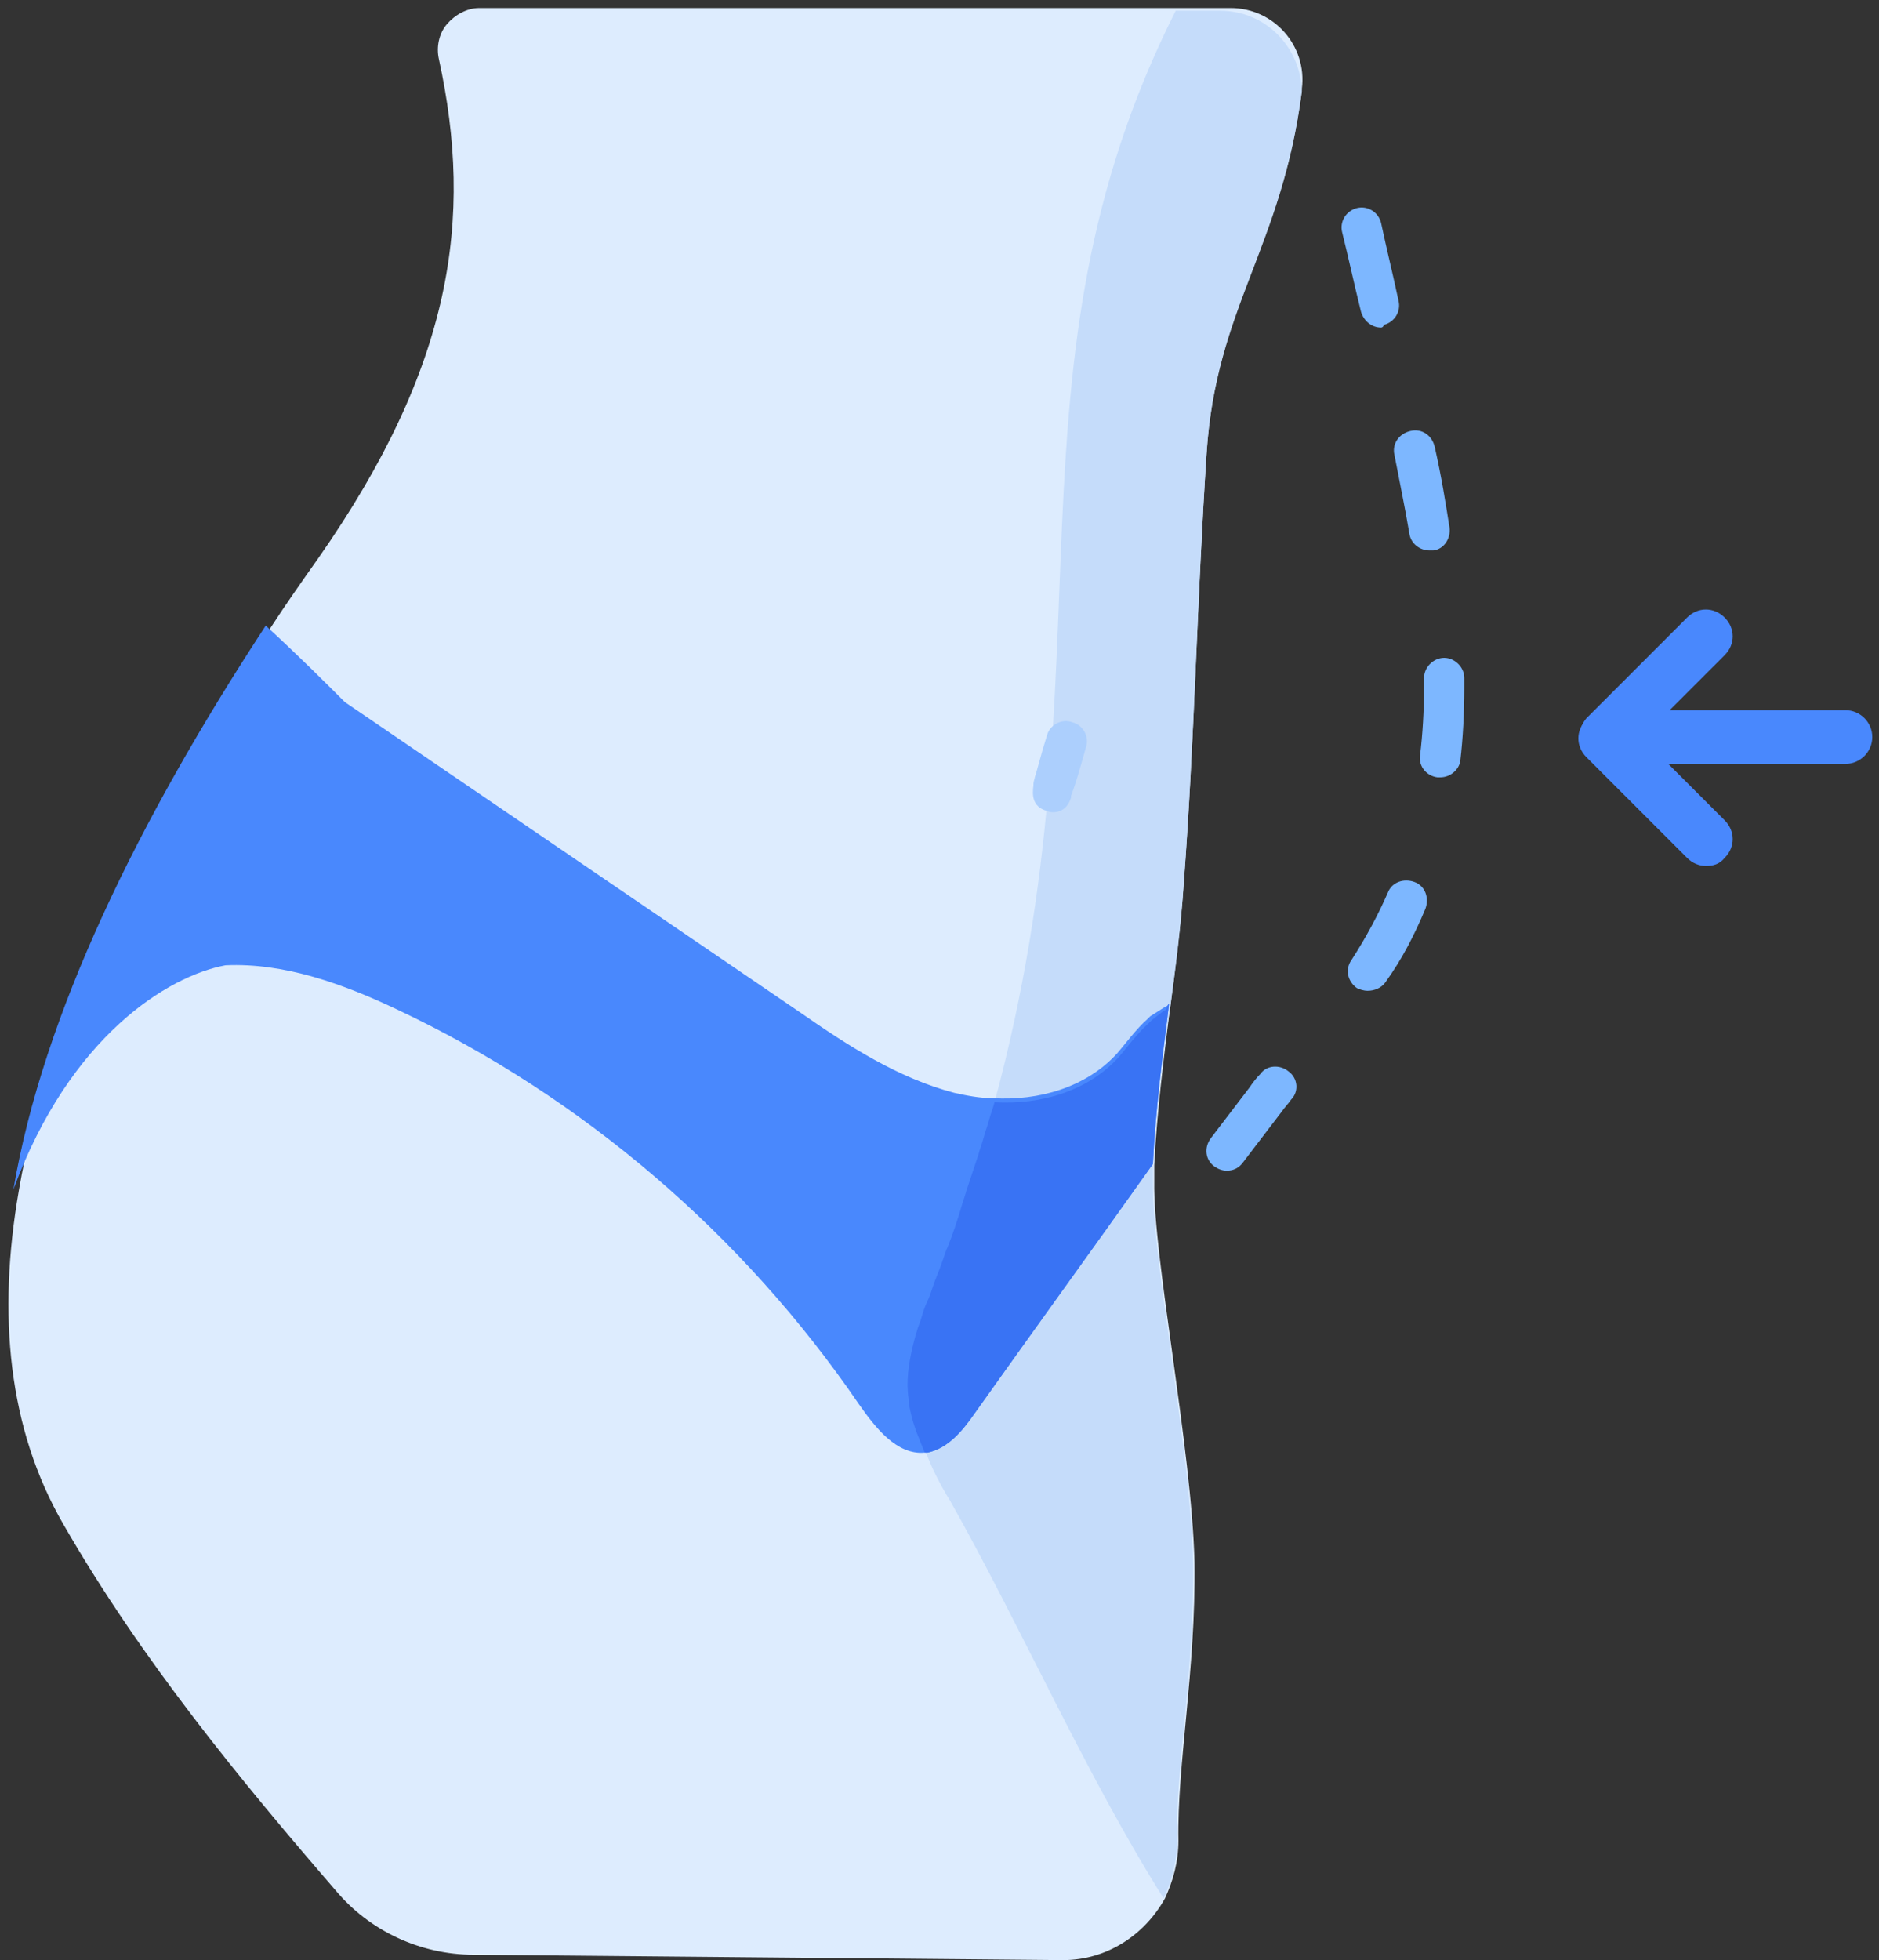
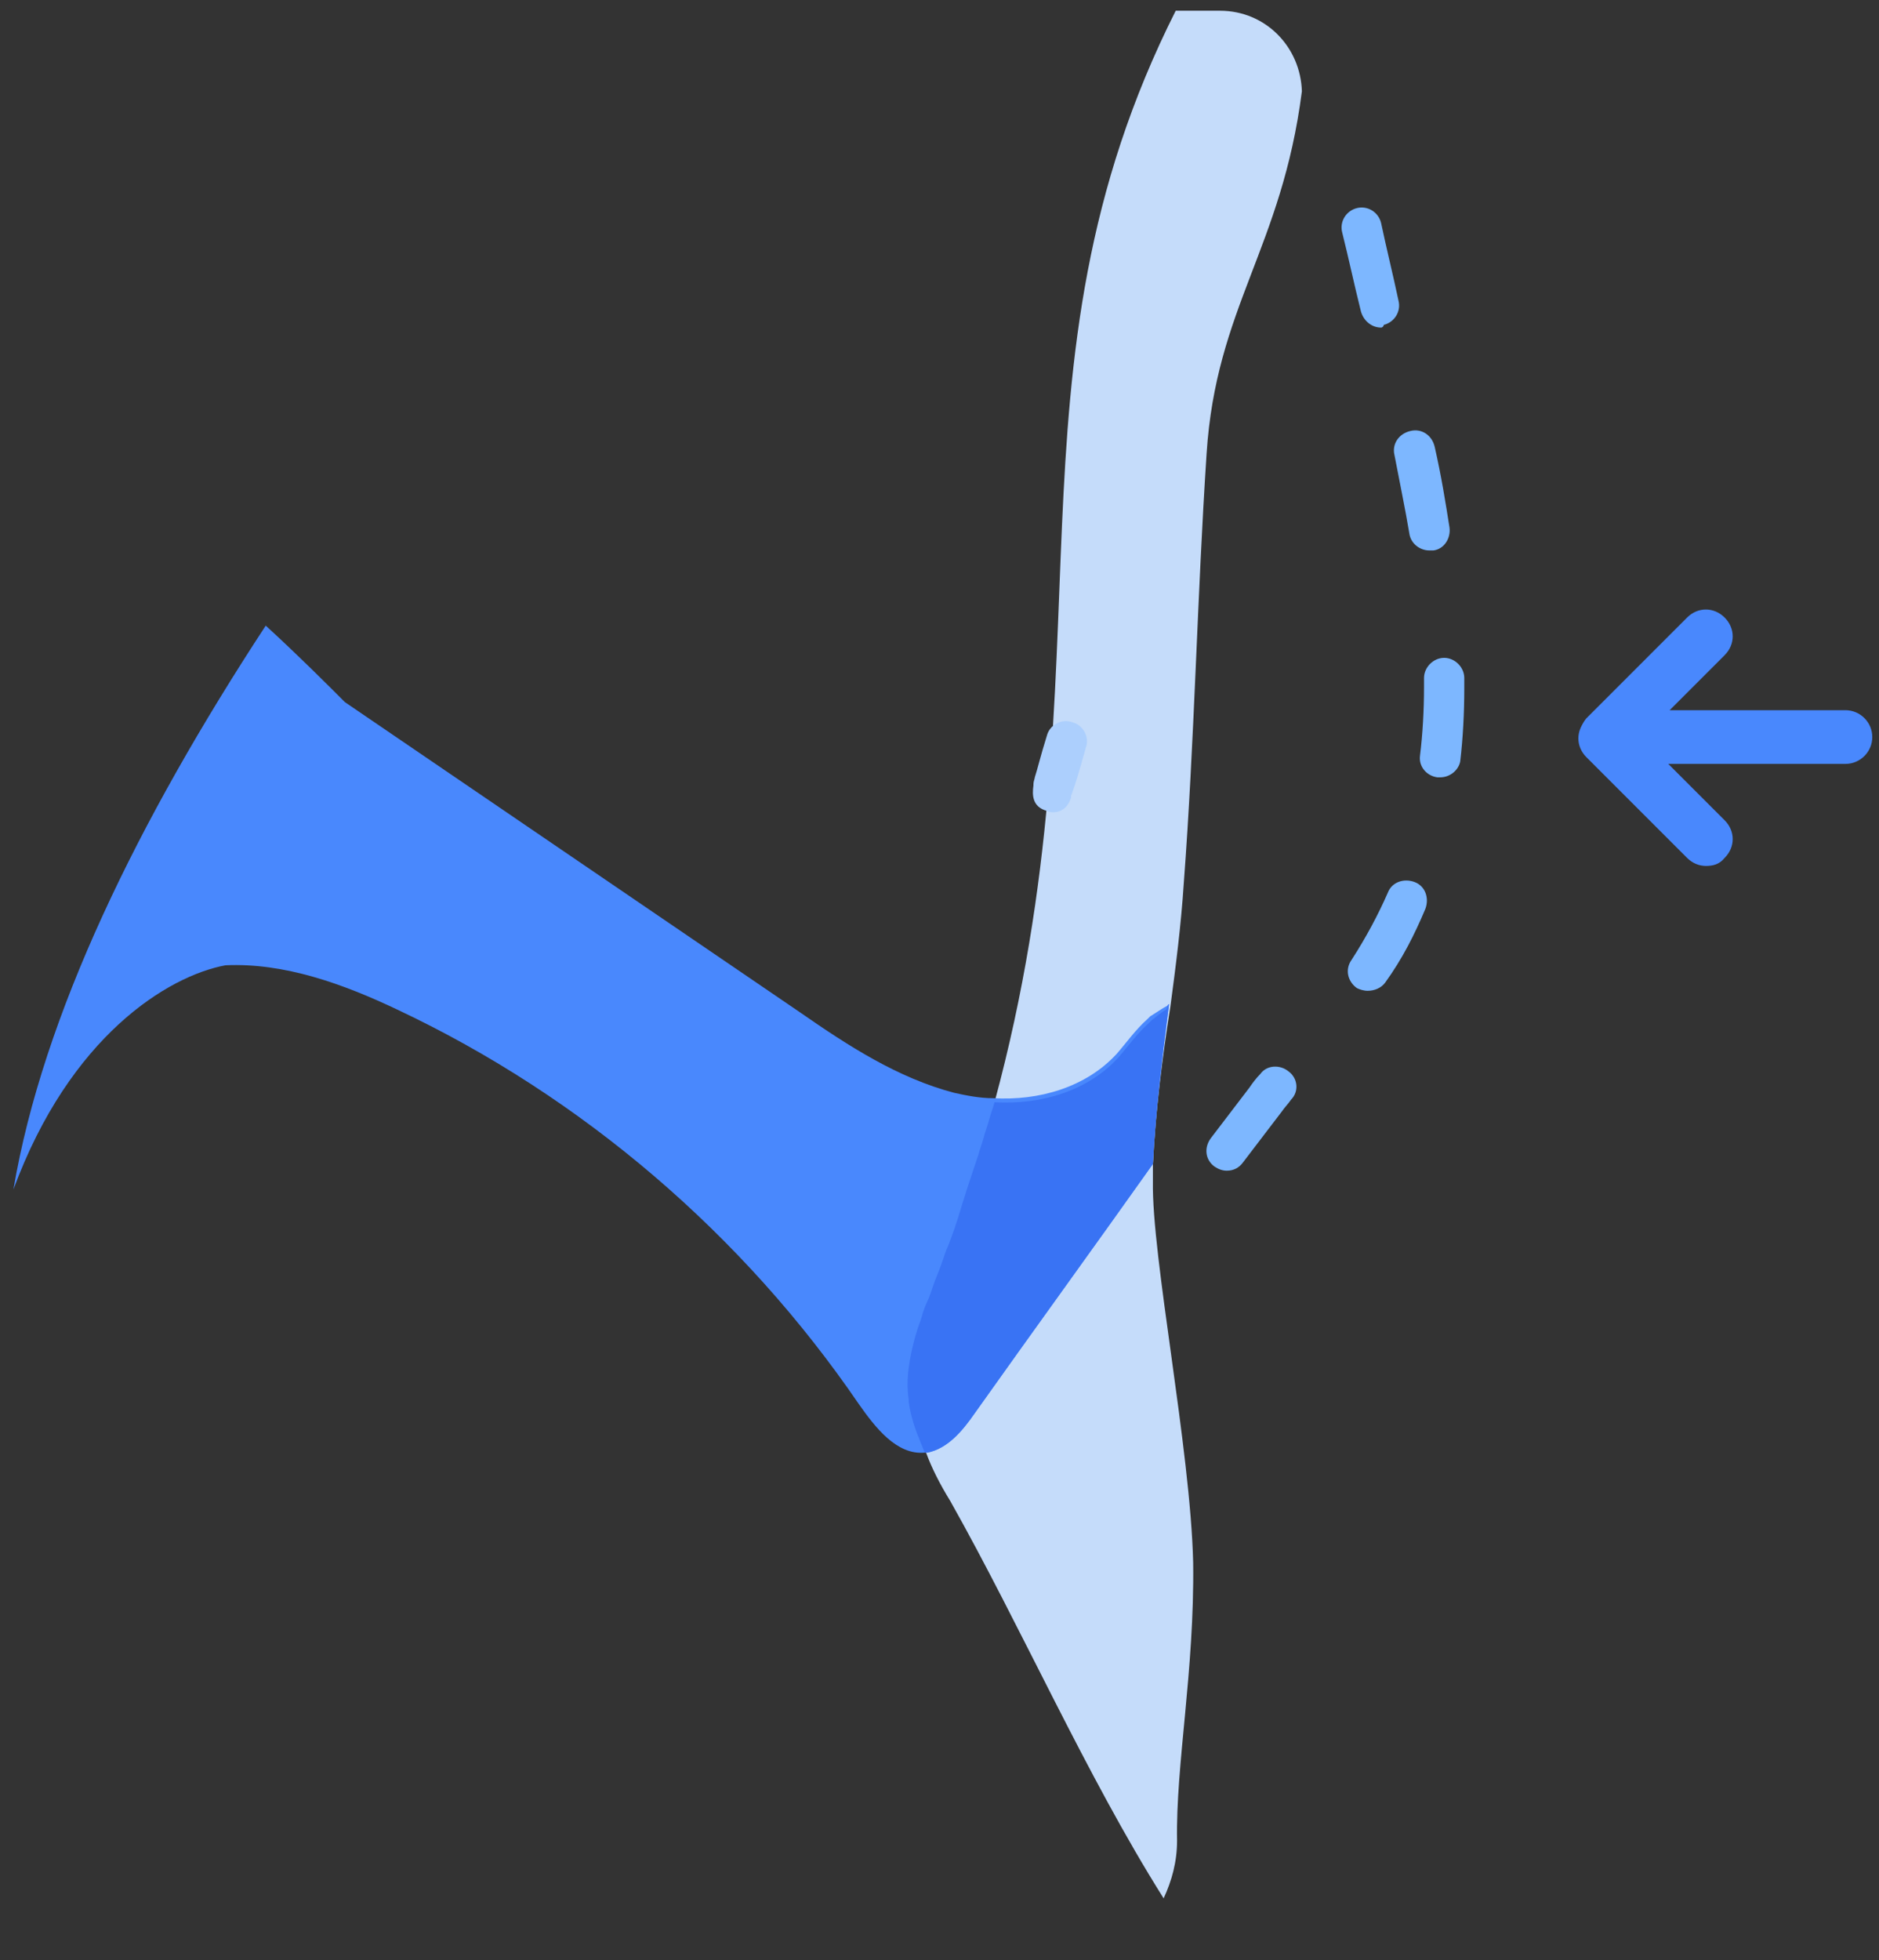
<svg xmlns="http://www.w3.org/2000/svg" width="140px" height="146px" viewBox="0 0 140 146" version="1.1">
  <rect x="0" y="0" width="140" height="146" fill="#333333" stroke="none" />
  <title>Fit_5</title>
  <desc>Created with Sketch.</desc>
  <defs />
  <g id="Page-1" stroke="none" stroke-width="1" fill="none" fill-rule="evenodd">
    <g id="Fit_5" fill-rule="nonzero">
-       <path d="M91.7,0.6 C94.9,0.6 97.4,3.4 97,6.6 C97,6.6 97,6.6 97,6.7 C95.5,18.4 90.6,22.8 89.9,33.7 C89.2,44.3 89,55.1 88.2,65.7 C88,68.8 87.6,71.9 87.2,74.9 C86.7,78.9 86.2,82.8 86,86.8 C86,87.2 86,87.6 86,88 C85.9,93.6 88.8,107.9 89,116.4 C89.1,124.5 87.7,131.4 87.8,137.1 C87.8,138.7 87.4,140.1 86.8,141.4 C85.3,144.1 82.5,146 79.2,146 L35.3,145.6 C31.3,145.6 27.5,143.8 25,140.8 C18,132.7 10.5,123.6 4.7,113.5 C0.6,106.4 -0.2,97.9 1.4,88.7 C3.6,75.7 10.7,61.2 20.2,46.7 C21.3,45 22.5,43.3 23.7,41.6 C33.7,27.3 35.3,16.3 32.7,4.4 C32.5,3.5 32.7,2.5 33.3,1.8 C33.9,1.1 34.8,0.6 35.7,0.6 L91.7,0.6 Z" id="Shape" fill="#DDECFE" />
      <path d="M85.9,86.8 C85.9,87.2 85.9,87.6 85.9,88 C85.8,93.6 88.7,107.9 88.9,116.4 C89,124.5 87.6,131.4 87.7,137.1 C87.7,138.7 87.3,140.1 86.7,141.4 C80.9,132.2 76.1,121.2 70.8,111.8 C70,110.5 69.4,109.3 69,108.2 C68.6,107.2 68.2,106.3 68,105.4 C67.9,105 67.8,104.6 67.8,104.2 C67.8,103.9 67.7,103.5 67.7,103.2 C67.7,102.2 67.8,101.3 68,100.3 C68.1,99.9 68.2,99.5 68.3,99.2 C68.4,98.8 68.6,98.4 68.7,98 C68.8,97.6 69,97.1 69.2,96.7 C69.4,96.2 69.5,95.8 69.7,95.3 C69.9,94.8 70.1,94.3 70.3,93.7 C70.4,93.4 70.5,93.1 70.6,92.9 C71,91.9 71.3,91 71.6,90 C71.8,89.6 71.9,89.1 72,88.7 C72.3,87.8 72.6,86.9 72.9,86 C73,85.6 73.2,85.1 73.3,84.7 C73.3,84.7 73.3,84.7 73.3,84.7 C73.4,84.3 73.6,83.8 73.7,83.4 C73.8,83 74,82.5 74.1,82.1 C83,49.2 74.1,27.6 87.6,0.8 L90.9,0.8 C94.3,0.8 96.9,3.5 97,6.8 C95.5,18.5 90.6,22.9 89.9,33.8 C89.2,44.4 89,55.2 88.2,65.8 C88,68.9 87.6,72 87.2,75 C86.6,78.8 86.1,82.7 85.9,86.8 Z" id="Shape" fill="#C5DCFA" />
      <path d="M87,74.9 C87,74.9 87.1,74.8 87.1,74.8 C86.6,78.8 86.1,82.7 85.9,86.7 C81.5,92.9 77,99.1 72.6,105.3 C71.7,106.6 70.6,107.9 69.1,108.2 C69,108.2 69,108.2 68.9,108.2 C66.8,108.4 65.2,106.3 64,104.6 C55.4,92 43.4,81.7 29.6,75.2 C25.6,73.3 21.2,71.7 16.8,71.9 C12.5,72.7 5.2,77.2 1,88.6 C3.2,75.6 10.3,61.1 19.8,46.6 C22.2,48.8 24.2,50.8 25.7,52.3 C37,60 48.3,67.7 59.6,75.4 C63.2,77.9 66.9,80.3 71.1,81.4 C72,81.6 73,81.8 74,81.8 C77.4,82 80.9,81 83.2,78.5 C83.9,77.7 84.6,76.7 85.5,75.9 L85.7,75.7 C86.2,75.4 86.6,75.1 87,74.9 Z" id="Shape" fill="#4988FD" />
      <path d="M87.1,74.8 C86.6,78.8 86.1,82.7 85.9,86.7 C81.5,92.9 77,99.1 72.6,105.3 C71.7,106.6 70.6,107.9 69.1,108.2 C69,108.2 69,108.2 68.9,108.2 C68.5,107.2 68.1,106.3 67.9,105.4 C67.8,105 67.7,104.6 67.7,104.2 C67.5,102.9 67.7,101.6 68,100.3 C68.1,99.9 68.2,99.5 68.3,99.2 C68.4,98.8 68.6,98.4 68.7,98 C68.8,97.6 69,97.1 69.2,96.7 C69.4,96.2 69.5,95.8 69.7,95.3 C69.9,94.8 70.1,94.3 70.3,93.7 C70.4,93.4 70.5,93.1 70.6,92.9 C71,91.9 71.3,91 71.6,90 C71.7,89.6 71.9,89.1 72,88.7 C72.3,87.8 72.6,86.9 72.9,86 C73,85.6 73.2,85.1 73.3,84.7 C73.3,84.7 73.3,84.7 73.3,84.7 C73.4,84.3 73.6,83.8 73.7,83.4 C73.8,83 74,82.5 74.1,82.1 C77.5,82.3 81,81.3 83.3,78.8 C84,78 84.7,77 85.6,76.2 L85.8,76 C86.2,75.7 86.5,75.4 86.9,75.2 C87,74.9 87,74.8 87.1,74.8 Z" id="Shape" fill="#3973F4" />
-       <path d="M78.5,60.5 C78.3,60.5 78.2,60.5 78,60.4 C76.9,60.1 76.9,59.2 77,58.5 C77,58.5 77,58.4 77,58.4 C77,58.2 77.1,58 77.1,57.9 C77.3,57.3 77.5,56.4 78,54.8 C78.2,54 79.1,53.5 79.9,53.8 C80.7,54 81.2,54.9 80.9,55.7 C80.4,57.5 80.1,58.5 79.9,59 C79.9,59.1 79.8,59.2 79.8,59.3 C79.8,59.4 79.8,59.4 79.8,59.4 C79.6,60.1 79.1,60.5 78.5,60.5 Z" id="Shape" fill="#ACCFFD" />
+       <path d="M78.5,60.5 C78.3,60.5 78.2,60.5 78,60.4 C76.9,60.1 76.9,59.2 77,58.5 C77,58.5 77,58.4 77,58.4 C77,58.2 77.1,58 77.1,57.9 C77.3,57.3 77.5,56.4 78,54.8 C78.2,54 79.1,53.5 79.9,53.8 C80.7,54 81.2,54.9 80.9,55.7 C80.4,57.5 80.1,58.5 79.9,59 C79.9,59.1 79.8,59.2 79.8,59.3 C79.8,59.4 79.8,59.4 79.8,59.4 C79.6,60.1 79.1,60.5 78.5,60.5 " id="Shape" fill="#ACCFFD" />
      <path d="M101.9,73.8 C101.6,73.8 101.3,73.7 101.1,73.6 C100.4,73.1 100.2,72.2 100.7,71.5 C101.8,69.8 102.7,68.1 103.4,66.5 C103.7,65.7 104.6,65.4 105.4,65.7 C106.2,66 106.5,66.9 106.2,67.7 C105.4,69.6 104.5,71.4 103.2,73.2 C102.9,73.6 102.4,73.8 101.9,73.8 Z M107.3,57.9 C107.2,57.9 107.2,57.9 107.1,57.9 C106.3,57.8 105.7,57.1 105.8,56.3 C106,54.7 106.1,52.9 106.1,51.2 C106.1,51 106.1,50.7 106.1,50.5 C106.1,49.7 106.8,49 107.6,49 C108.4,49 109.1,49.7 109.1,50.5 C109.1,50.8 109.1,51 109.1,51.3 C109.1,53.1 109,55 108.8,56.7 C108.7,57.3 108.1,57.9 107.3,57.9 Z M106.5,41 C105.8,41 105.1,40.5 105,39.7 C104.7,37.9 104.3,36 103.9,33.9 C103.7,33.1 104.2,32.3 105.1,32.1 C105.9,31.9 106.7,32.4 106.9,33.3 C107.4,35.5 107.7,37.4 108,39.3 C108.1,40.1 107.6,40.9 106.8,41 C106.7,41 106.6,41 106.5,41 Z M102.9,24.4 C102.2,24.4 101.6,23.9 101.4,23.2 C100.9,21.2 100.5,19.3 100,17.3 C99.8,16.5 100.3,15.7 101.1,15.5 C101.9,15.3 102.7,15.8 102.9,16.6 C103.3,18.5 103.8,20.5 104.2,22.4 C104.4,23.2 103.9,24 103.1,24.2 C103.1,24.3 103,24.4 102.9,24.4 Z M96,79.8 C95.4,79.3 94.4,79.3 93.9,80 C93.6,80.3 93.3,80.7 93.1,81 L90.2,84.8 C89.7,85.5 89.8,86.4 90.5,86.9 C90.8,87.1 91.1,87.2 91.4,87.2 C91.9,87.2 92.3,87 92.6,86.6 L95.5,82.8 C95.7,82.5 96,82.2 96.2,81.9 C96.8,81.3 96.7,80.3 96,79.8 Z" id="Shape" fill="#7DB7FF" />
      <path d="M137.5,56.9 L119.6,56.9 C118.8,56.9 118.1,56.4 117.8,55.7 C117.5,55 117.7,54.1 118.2,53.5 L125.7,46 C126.5,45.2 127.7,45.2 128.5,46 C129.3,46.8 129.3,48 128.5,48.8 L124.4,52.9 L137.5,52.9 C138.6,52.9 139.5,53.8 139.5,54.9 C139.5,56 138.6,56.9 137.5,56.9 Z" id="Shape" fill="#4988FD" />
      <path d="M127.1,64.5 C126.6,64.5 126.1,64.3 125.7,63.9 L118.2,56.4 C117.4,55.6 117.4,54.4 118.2,53.6 C119,52.8 120.2,52.8 121,53.6 L128.5,61.1 C129.3,61.9 129.3,63.1 128.5,63.9 C128.1,64.4 127.6,64.5 127.1,64.5 Z" id="Shape" fill="#4988FD" />
    </g>
  </g>
</svg>